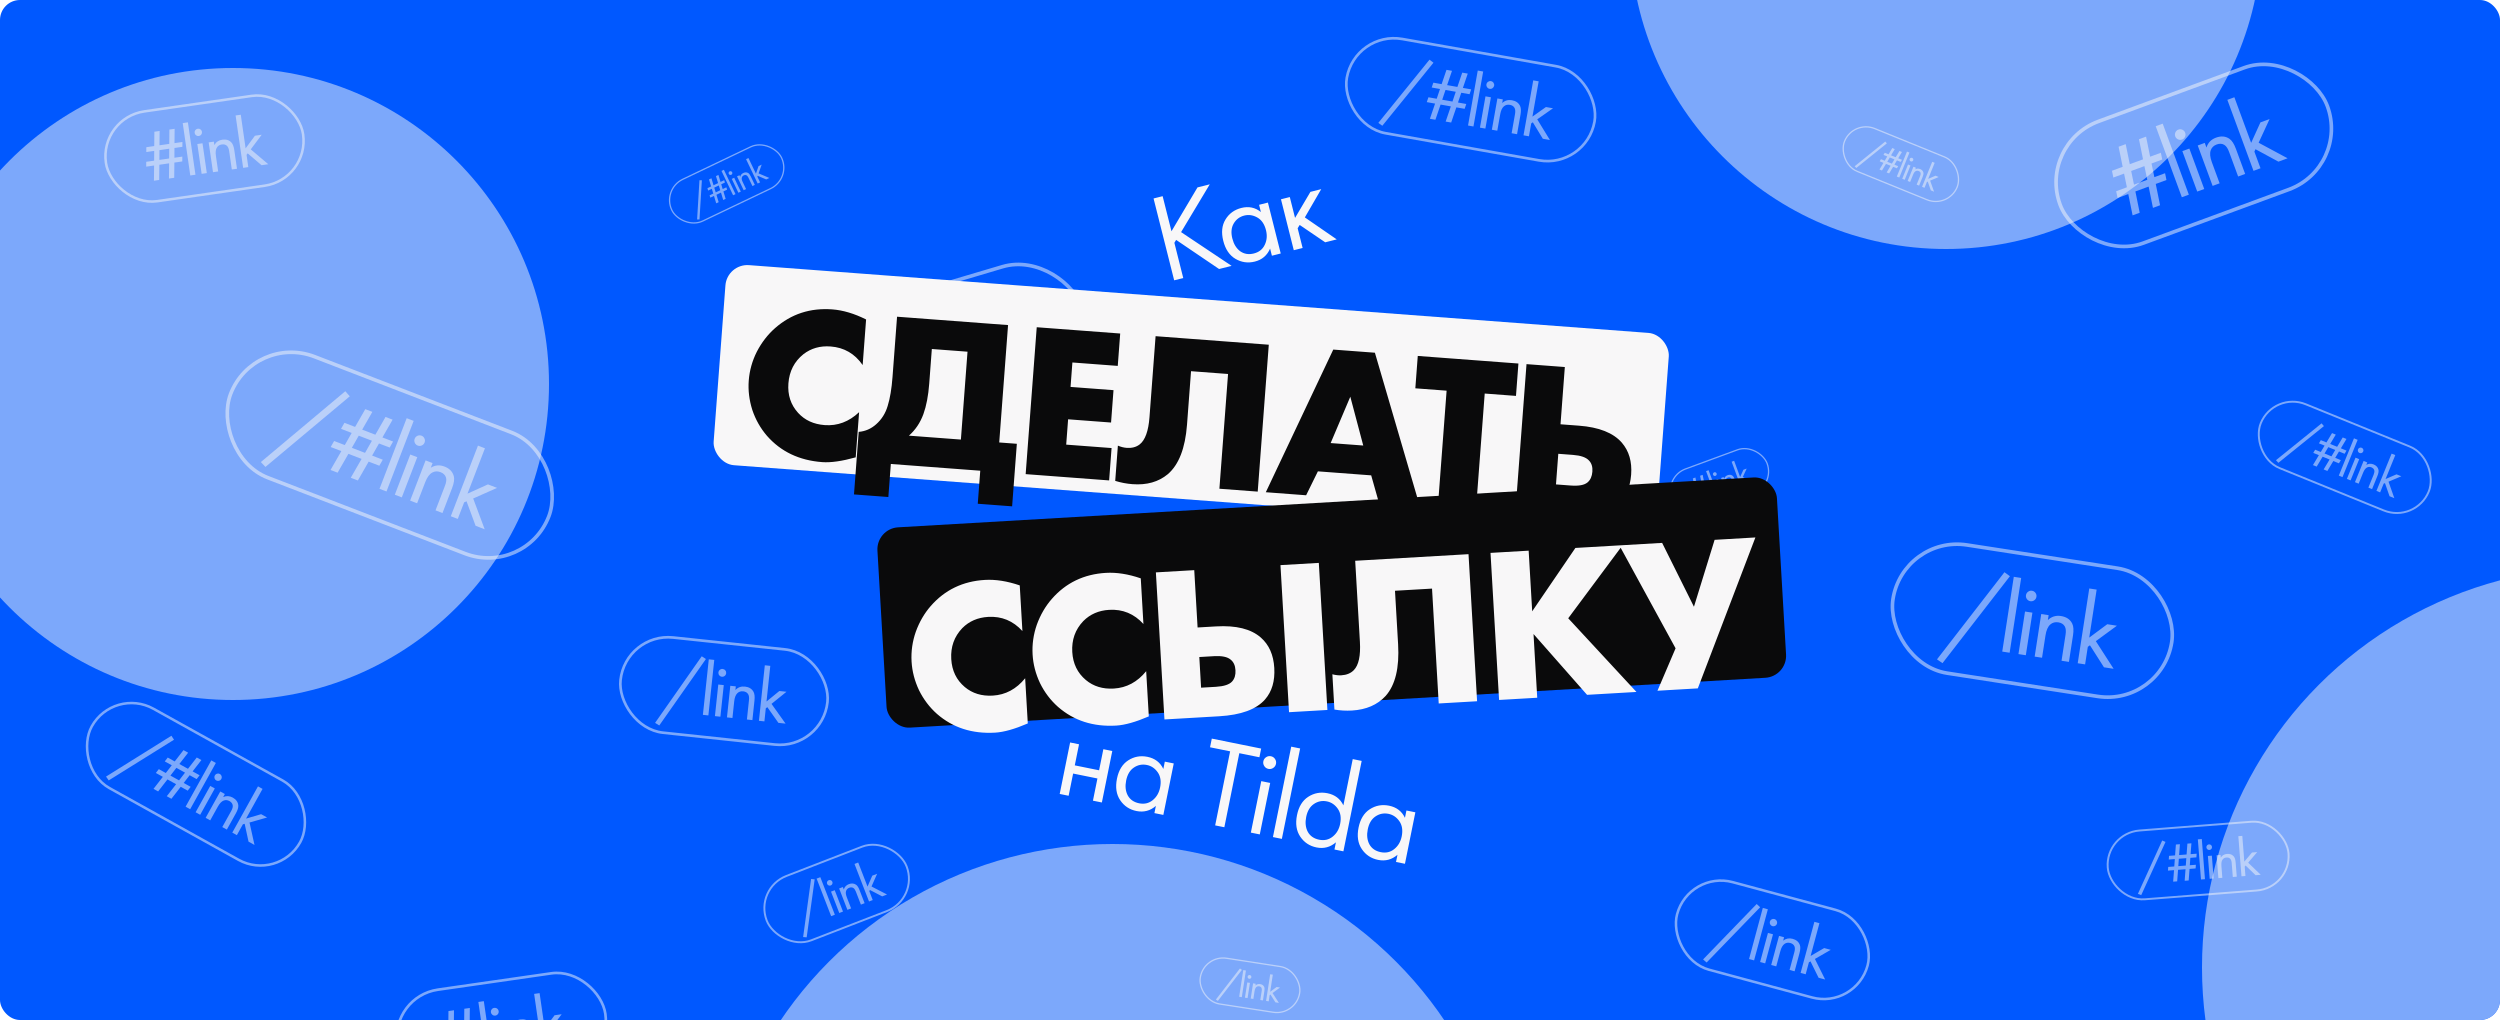
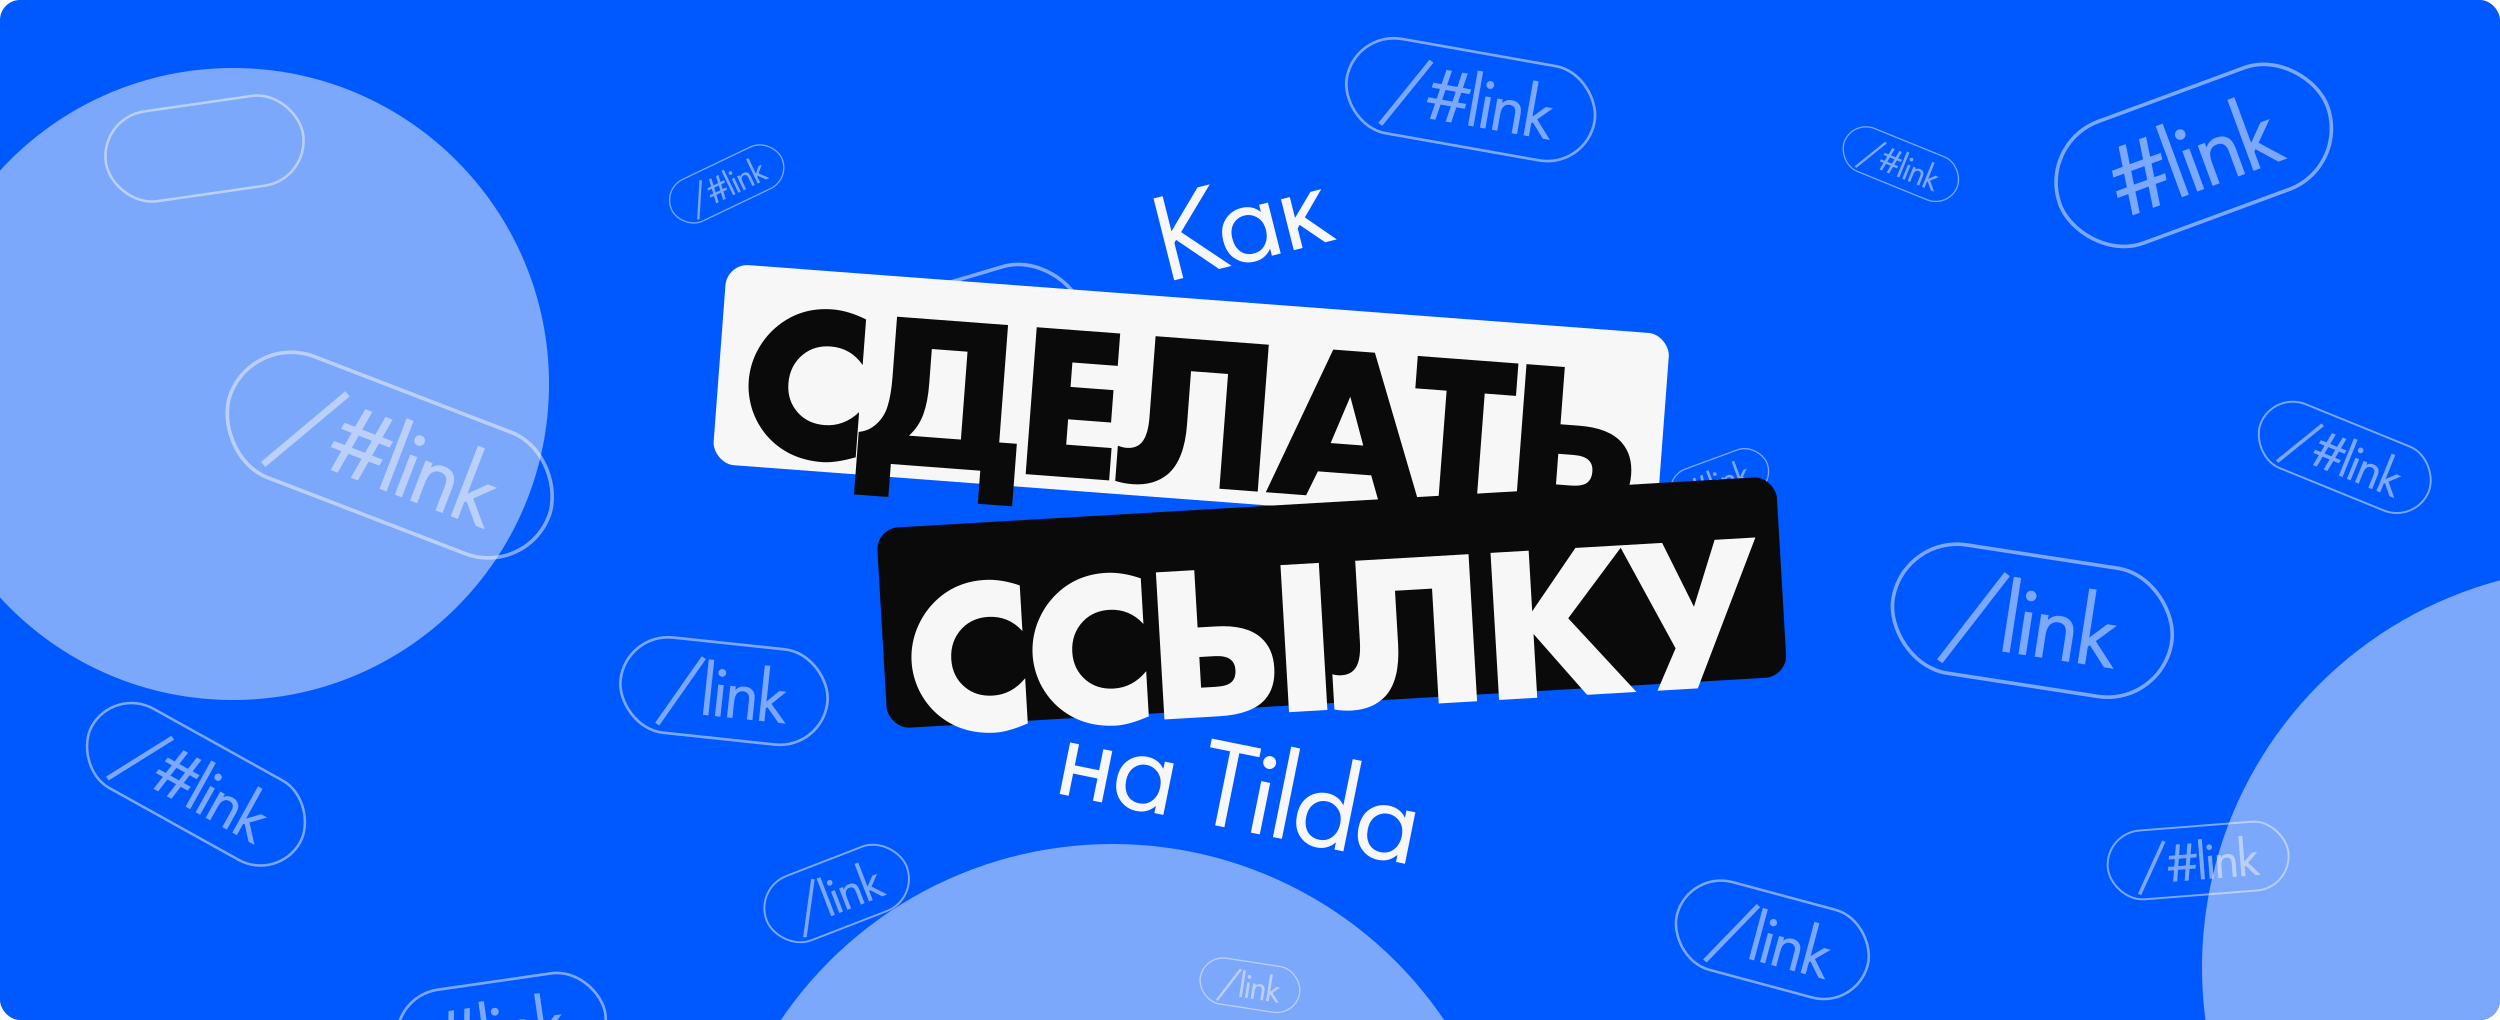
<svg xmlns="http://www.w3.org/2000/svg" width="2500" height="1020" viewBox="0 0 2500 1020" fill="none">
  <g clip-path="url(#clip0_3808_4426)">
    <rect width="2500" height="1020" rx="20" fill="#0058FF" />
    <g opacity="0.5" filter="url(#filter0_f_3808_4426)">
      <circle cx="233" cy="384" r="316" fill="#F8F7F8" />
    </g>
    <g opacity="0.5" filter="url(#filter1_f_3808_4426)">
      <circle cx="1112.5" cy="1244.5" r="400.5" fill="#F8F7F8" />
    </g>
    <g opacity="0.5" filter="url(#filter2_f_3808_4426)">
      <circle cx="2602.5" cy="967.5" r="400.5" fill="#F8F7F8" />
    </g>
    <g opacity="0.5" filter="url(#filter3_f_3808_4426)">
-       <circle cx="1946" cy="-67" r="316" fill="#F8F7F8" />
-     </g>
+       </g>
    <g opacity="0.5" filter="url(#filter4_f_3808_4426)">
      <path d="M697.108 219.457L699.449 180.228L701.865 180.305L699.492 219.467L697.108 219.457ZM725.648 198.845L723.21 200.01L720.976 192.586L716.434 194.757L718.668 202.181L716.23 203.346L713.996 195.922L710.322 197.677L709.603 195.314L713.276 193.558L711.822 188.797L708.148 190.553L707.429 188.189L711.102 186.433L708.992 179.442L711.43 178.277L713.54 185.268L718.082 183.098L715.972 176.107L718.41 174.942L720.52 181.933L724.194 180.177L724.913 182.541L721.24 184.297L722.694 189.058L726.368 187.302L727.087 189.666L723.414 191.421L725.648 198.845ZM720.256 190.223L718.802 185.462L714.26 187.632L715.714 192.393L720.256 190.223ZM721.482 170.93L723.887 169.781L735.521 194.128L733.116 195.277L721.482 170.93ZM731.77 178.895L734.175 177.746L740.798 191.606L738.393 192.755L731.77 178.895ZM729.839 174.854C729.346 174.68 728.987 174.359 728.764 173.891C728.54 173.424 728.516 172.943 728.69 172.45C728.865 171.956 729.186 171.598 729.653 171.374C730.121 171.151 730.601 171.126 731.095 171.301C731.589 171.475 731.947 171.796 732.17 172.264C732.394 172.731 732.418 173.212 732.244 173.705C732.07 174.199 731.749 174.557 731.281 174.781C730.814 175.004 730.333 175.029 729.839 174.854ZM743.67 190.234L737.047 176.374L739.452 175.225L740.218 176.828C740.581 175.068 741.597 173.789 743.267 172.992C745.048 172.14 746.676 172.142 748.151 172.996C749.057 173.52 749.915 174.628 750.724 176.32L754.825 184.903L752.421 186.052L748.351 177.536C747.808 176.4 747.193 175.655 746.504 175.301C745.672 174.878 744.756 174.906 743.754 175.384C742.73 175.874 742.087 176.618 741.826 177.618C741.531 178.716 741.793 180.123 742.612 181.837L746.075 189.084L743.67 190.234ZM746.054 159.188L748.459 158.039L755.927 173.669L758.546 166.1L761.685 164.6L758.581 173.386L769.377 177.949L766.238 179.45L757.678 175.787L757.364 176.675L760.093 182.386L757.688 183.535L746.054 159.188Z" fill="#F8F7F8" />
      <rect x="661.864" y="189.285" width="121.582" height="46.255" rx="23.128" transform="rotate(-25.541 661.864 189.285)" stroke="#F8F7F8" stroke-width="1.296" />
    </g>
    <g opacity="0.5" filter="url(#filter5_f_3808_4426)">
      <path d="M2137.91 893.85L2162.19 840.5L2165.51 841.901L2141.22 895.14L2137.91 893.85ZM2188.68 880.454L2184.66 880.769L2185.53 869.238L2178.04 869.825L2177.18 881.356L2173.16 881.671L2174.03 870.14L2167.97 870.615L2168.24 866.939L2174.29 866.464L2174.82 859.058L2168.76 859.532L2169.03 855.857L2175.08 855.382L2175.89 844.52L2179.91 844.205L2179.1 855.067L2186.59 854.48L2187.4 843.618L2191.41 843.303L2190.6 854.165L2196.66 853.69L2196.39 857.366L2190.34 857.84L2189.81 865.247L2195.87 864.772L2195.6 868.448L2189.55 868.923L2188.68 880.454ZM2185.79 865.562L2186.32 858.155L2178.84 858.742L2178.31 866.149L2185.79 865.562ZM2197.84 839.365L2201.8 839.054L2204.95 879.178L2200.99 879.489L2197.84 839.365ZM2207.89 855.965L2211.85 855.655L2213.65 878.496L2209.68 878.807L2207.89 855.965ZM2207.37 849.306C2206.78 848.799 2206.45 848.16 2206.39 847.389C2206.33 846.619 2206.55 845.937 2207.06 845.343C2207.57 844.749 2208.2 844.422 2208.98 844.362C2209.75 844.302 2210.43 844.525 2211.02 845.032C2211.61 845.539 2211.94 846.178 2212 846.949C2212.06 847.719 2211.84 848.401 2211.33 848.995C2210.82 849.589 2210.19 849.916 2209.42 849.976C2208.64 850.036 2207.96 849.813 2207.37 849.306ZM2218.38 878.125L2216.59 855.283L2220.55 854.973L2220.76 857.615C2222.21 855.36 2224.31 854.124 2227.06 853.909C2229.99 853.678 2232.26 854.553 2233.85 856.532C2234.83 857.747 2235.43 859.749 2235.65 862.538L2236.76 876.683L2232.8 876.994L2231.7 862.959C2231.55 861.088 2231.09 859.721 2230.33 858.858C2229.39 857.823 2228.1 857.371 2226.45 857.5C2224.77 857.633 2223.47 858.325 2222.57 859.577C2221.57 860.947 2221.18 863.045 2221.41 865.87L2222.34 877.814L2218.38 878.125ZM2238.33 836.19L2242.3 835.879L2244.32 861.637L2252.02 852.505L2257.19 852.099L2248.16 862.664L2260.74 874.802L2255.57 875.208L2245.62 865.522L2244.71 866.591L2245.44 876.002L2241.48 876.313L2238.33 836.19Z" fill="#F8F7F8" />
      <rect x="2105.04" y="833.217" width="181.343" height="68.991" rx="34.495" transform="rotate(-4.484 2105.04 833.217)" stroke="#F8F7F8" stroke-width="1.933" />
    </g>
    <g opacity="0.5" filter="url(#filter6_f_3808_4426)">
      <path d="M1854.7 166.218L1885.27 141.528L1886.84 143.365L1856.29 167.987L1854.7 166.218ZM1889.15 173.433L1886.65 172.416L1890.63 165.764L1885.97 163.868L1881.99 170.52L1879.48 169.502L1883.47 162.851L1879.7 161.317L1880.96 159.194L1884.73 160.727L1887.27 156.445L1883.5 154.912L1884.76 152.788L1888.53 154.322L1892.28 148.053L1894.78 149.071L1891.04 155.339L1895.7 157.235L1899.45 150.967L1901.95 151.984L1898.2 158.253L1901.97 159.786L1900.71 161.91L1896.94 160.376L1894.4 164.658L1898.17 166.191L1896.91 168.315L1893.14 166.782L1889.15 173.433ZM1891.9 163.64L1894.44 159.359L1889.77 157.463L1887.23 161.745L1891.9 163.64ZM1906.98 151.554L1909.45 152.557L1899.29 177.554L1896.82 176.55L1906.98 151.554ZM1908.02 164.523L1910.49 165.527L1904.71 179.757L1902.24 178.753L1908.02 164.523ZM1909.71 160.374C1909.51 159.892 1909.5 159.41 1909.7 158.93C1909.89 158.45 1910.23 158.109 1910.71 157.905C1911.2 157.702 1911.68 157.697 1912.16 157.893C1912.64 158.088 1912.98 158.426 1913.18 158.909C1913.39 159.391 1913.39 159.872 1913.2 160.352C1913 160.832 1912.66 161.174 1912.18 161.378C1911.7 161.581 1911.22 161.585 1910.74 161.39C1910.26 161.195 1909.91 160.856 1909.71 160.374ZM1907.66 180.956L1913.44 166.726L1915.91 167.729L1915.24 169.375C1916.79 168.458 1918.42 168.348 1920.13 169.045C1921.96 169.789 1923.05 170.993 1923.42 172.658C1923.64 173.681 1923.4 175.062 1922.69 176.799L1919.11 185.611L1916.64 184.608L1920.2 175.864C1920.67 174.698 1920.81 173.741 1920.6 172.993C1920.36 172.094 1919.72 171.435 1918.69 171.017C1917.64 170.589 1916.66 170.616 1915.74 171.096C1914.73 171.618 1913.87 172.758 1913.15 174.518L1910.13 181.959L1907.66 180.956ZM1932.21 161.809L1934.68 162.813L1928.16 178.861L1935.52 175.699L1938.74 177.009L1930.15 180.631L1934.05 191.685L1930.83 190.375L1927.77 181.58L1926.9 181.947L1924.52 187.81L1922.05 186.806L1932.21 161.809Z" fill="#F8F7F8" />
      <rect x="1853.26" y="119.844" width="121.582" height="46.255" rx="23.128" transform="rotate(22.123 1853.26 119.844)" stroke="#F8F7F8" stroke-width="1.296" />
    </g>
    <g opacity="0.5" filter="url(#filter7_f_3808_4426)">
      <path d="M2275.98 460.191L2321.58 423.366L2323.93 426.106L2278.37 462.829L2275.98 460.191ZM2327.38 470.953L2323.64 469.435L2329.58 459.514L2322.63 456.686L2316.69 466.608L2312.95 465.09L2318.89 455.169L2313.27 452.882L2315.15 449.714L2320.78 452.001L2324.57 445.615L2318.94 443.328L2320.82 440.16L2326.45 442.447L2332.04 433.098L2335.77 434.616L2330.18 443.965L2337.14 446.793L2342.73 437.443L2346.46 438.961L2340.87 448.31L2346.5 450.597L2344.61 453.765L2338.99 451.478L2335.2 457.864L2340.83 460.151L2338.94 463.319L2333.32 461.032L2327.38 470.953ZM2331.47 456.346L2335.25 449.96L2328.3 447.133L2324.51 453.519L2331.47 456.346ZM2353.97 438.319L2357.65 439.816L2342.49 477.099L2338.81 475.602L2353.97 438.319ZM2355.52 457.663L2359.2 459.16L2350.58 480.384L2346.89 478.887L2355.52 457.663ZM2358.04 451.475C2357.73 450.755 2357.73 450.038 2358.02 449.322C2358.31 448.606 2358.81 448.096 2359.53 447.792C2360.25 447.489 2360.97 447.483 2361.69 447.774C2362.4 448.065 2362.91 448.57 2363.22 449.289C2363.52 450.009 2363.53 450.726 2363.23 451.442C2362.94 452.158 2362.44 452.668 2361.72 452.972C2361 453.275 2360.28 453.281 2359.57 452.99C2358.85 452.699 2358.34 452.194 2358.04 451.475ZM2354.97 482.173L2363.6 460.948L2367.28 462.445L2366.29 464.9C2368.59 463.532 2371.02 463.368 2373.58 464.408C2376.31 465.517 2377.94 467.313 2378.48 469.797C2378.81 471.323 2378.45 473.382 2377.4 475.973L2372.06 489.117L2368.37 487.62L2373.68 474.578C2374.38 472.839 2374.58 471.412 2374.28 470.296C2373.92 468.955 2372.96 467.972 2371.43 467.348C2369.86 466.711 2368.39 466.75 2367.03 467.467C2365.52 468.245 2364.24 469.946 2363.17 472.571L2358.66 483.67L2354.97 482.173ZM2391.6 453.616L2395.28 455.113L2385.55 479.048L2396.52 474.332L2401.33 476.286L2388.53 481.689L2394.34 498.176L2389.53 496.222L2384.97 483.104L2383.68 483.651L2380.12 492.396L2376.44 490.899L2391.6 453.616Z" fill="#F8F7F8" />
      <rect x="2273.75" y="391.259" width="181.343" height="68.991" rx="34.495" transform="rotate(22.123 2273.75 391.259)" stroke="#F8F7F8" stroke-width="1.933" />
    </g>
    <g opacity="0.5" filter="url(#filter8_f_3808_4426)">
-       <path d="M174.213 177.79L168.967 178.546L169.122 163.341L159.35 164.75L159.195 179.955L153.95 180.711L154.105 165.506L146.201 166.645L146.236 161.8L154.14 160.66L154.199 150.896L146.295 152.036L146.33 147.19L154.234 146.05L154.37 131.728L159.615 130.972L159.479 145.294L169.252 143.886L169.387 129.563L174.633 128.807L174.497 143.129L182.401 141.99L182.366 146.836L174.462 147.975L174.403 157.739L182.306 156.6L182.272 161.446L174.368 162.585L174.213 177.79ZM169.157 158.495L169.217 148.732L159.445 150.14L159.385 159.904L169.157 158.495ZM182.728 123.093L187.902 122.347L195.453 174.728L190.28 175.474L182.728 123.093ZM197.334 144.018L202.508 143.272L206.807 173.092L201.633 173.837L197.334 144.018ZM196.081 135.324C195.259 134.709 194.775 133.898 194.63 132.892C194.485 131.886 194.72 130.972 195.335 130.15C195.95 129.328 196.761 128.845 197.767 128.699C198.773 128.554 199.687 128.789 200.509 129.404C201.331 130.019 201.814 130.83 201.959 131.836C202.105 132.842 201.87 133.756 201.255 134.578C200.64 135.4 199.829 135.884 198.823 136.029C197.817 136.174 196.903 135.939 196.081 135.324ZM212.987 172.201L208.688 142.381L213.861 141.635L214.359 145.084C216.066 142.002 218.716 140.202 222.308 139.684C226.141 139.132 229.188 140.086 231.449 142.547C232.841 144.058 233.799 146.634 234.324 150.275L236.986 168.741L231.812 169.487L229.171 151.164C228.819 148.721 228.101 146.966 227.018 145.9C225.71 144.622 223.977 144.138 221.822 144.449C219.618 144.766 217.98 145.785 216.908 147.504C215.712 149.388 215.381 152.174 215.912 155.863L218.16 171.455L212.987 172.201ZM235.594 115.472L240.768 114.726L245.616 148.353L254.942 135.713L261.696 134.74L250.75 149.373L268.294 164.228L261.54 165.201L247.655 153.34L246.548 154.82L248.319 167.107L243.146 167.853L235.594 115.472Z" fill="#F8F7F8" />
      <rect x="99.439" y="117.867" width="199.234" height="90.721" rx="45.36" transform="rotate(-8.203 99.439 117.867)" stroke="#F8F7F8" stroke-width="2.542" />
    </g>
    <g opacity="0.5" filter="url(#filter9_f_3808_4426)">
      <path d="M1215.9 999.53L1239.95 968.45L1241.9 969.875L1217.86 1000.88L1215.9 999.53ZM1243.28 970.089L1245.91 970.496L1241.8 997.163L1239.16 996.756L1243.28 970.089ZM1247.29 982.468L1249.92 982.875L1247.58 998.056L1244.94 997.649L1247.29 982.468ZM1247.97 978.042C1247.66 977.619 1247.55 977.152 1247.63 976.64C1247.7 976.128 1247.95 975.717 1248.38 975.408C1248.8 975.098 1249.27 974.983 1249.78 975.062C1250.29 975.141 1250.7 975.392 1251.01 975.814C1251.32 976.237 1251.44 976.704 1251.36 977.216C1251.28 977.728 1251.03 978.139 1250.6 978.448C1250.18 978.758 1249.71 978.873 1249.2 978.794C1248.69 978.714 1248.28 978.464 1247.97 978.042ZM1250.72 998.541L1253.07 983.36L1255.7 983.767L1255.43 985.523C1256.72 984.274 1258.28 983.791 1260.11 984.073C1262.06 984.375 1263.41 985.294 1264.14 986.831C1264.6 987.775 1264.68 989.173 1264.39 991.027L1262.94 1000.43L1260.31 1000.02L1261.75 990.693C1261.94 989.45 1261.85 988.487 1261.48 987.806C1261.03 986.988 1260.26 986.494 1259.16 986.324C1258.04 986.151 1257.09 986.404 1256.31 987.082C1255.45 987.823 1254.87 989.132 1254.58 991.01L1253.36 998.948L1250.72 998.541ZM1270.19 974.245L1272.83 974.652L1270.18 991.771L1276.62 986.997L1280.05 987.528L1272.54 993.034L1278.88 1002.89L1275.44 1002.36L1270.44 994.507L1269.68 995.064L1268.71 1001.32L1266.08 1000.91L1270.19 974.245Z" fill="#F8F7F8" />
      <rect x="1203.8" y="954.739" width="100.582" height="46.255" rx="23.128" transform="rotate(8.778 1203.8 954.739)" stroke="#F8F7F8" stroke-width="1.296" />
    </g>
    <g opacity="0.5">
      <path d="M878.228 426.257L901.957 318.639L908.614 319.912L884.826 427.331L878.228 426.257ZM912.376 318.797L919.54 316.672L941.057 389.216L933.892 391.341L912.376 318.797ZM937.367 345.38L944.532 343.255L956.781 384.552L949.616 386.677L937.367 345.38ZM933.796 333.339C932.505 332.639 931.654 331.592 931.241 330.199C930.827 328.806 930.971 327.464 931.671 326.174C932.371 324.884 933.417 324.032 934.81 323.619C936.204 323.206 937.545 323.349 938.835 324.049C940.126 324.749 940.978 325.795 941.391 327.189C941.804 328.582 941.661 329.923 940.961 331.214C940.261 332.504 939.214 333.356 937.821 333.769C936.428 334.182 935.086 334.039 933.796 333.339ZM965.34 382.014L953.091 340.716L960.256 338.591L961.672 343.368C963.45 338.654 966.827 335.559 971.802 334.084C977.11 332.509 981.618 333.229 985.327 336.243C987.608 338.093 989.496 341.539 990.991 346.581L998.577 372.155L991.412 374.28L983.885 348.905C982.882 345.522 981.504 343.187 979.752 341.903C977.635 340.365 975.085 340.039 972.099 340.925C969.048 341.83 966.941 343.609 965.779 346.264C964.478 349.176 964.585 353.186 966.1 358.294L972.505 379.888L965.34 382.014ZM985.591 297.081L992.756 294.956L1006.57 341.527L1017.15 321.716L1026.5 318.942L1014.04 341.909L1041.94 359.295L1032.58 362.069L1010.49 348.161L1009.23 350.483L1014.27 367.5L1007.11 369.625L985.591 297.081Z" fill="#F8F7F8" />
      <rect x="794.259" y="328.464" width="282.055" height="129.71" rx="64.855" transform="rotate(-16.521 794.259 328.464)" stroke="#F8F7F8" stroke-width="3.634" />
    </g>
    <g opacity="0.5" filter="url(#filter10_f_3808_4426)">
      <path d="M803.132 937.048L811.086 878.975L814.67 879.364L806.676 937.334L803.132 937.048ZM816.616 878.611L820.323 877.176L834.848 914.71L831.141 916.145L816.616 878.611ZM831.007 891.629L834.715 890.195L842.983 911.562L839.276 912.996L831.007 891.629ZM828.597 885.399C827.882 885.084 827.386 884.566 827.107 883.845C826.828 883.124 826.846 882.407 827.162 881.692C827.478 880.978 827.996 880.482 828.717 880.203C829.437 879.924 830.155 879.942 830.869 880.258C831.583 880.573 832.08 881.092 832.359 881.812C832.638 882.533 832.619 883.251 832.304 883.965C831.988 884.679 831.47 885.176 830.749 885.454C830.028 885.733 829.311 885.715 828.597 885.399ZM847.412 909.848L839.143 888.481L842.85 887.046L843.806 889.518C844.546 886.943 846.203 885.157 848.778 884.16C851.523 883.098 853.944 883.286 856.04 884.724C857.329 885.607 858.478 887.352 859.488 889.961L864.608 903.193L860.901 904.628L855.82 891.499C855.143 889.748 854.312 888.57 853.328 887.964C852.14 887.24 850.774 887.177 849.229 887.774C847.65 888.385 846.61 889.42 846.108 890.877C845.543 892.476 845.772 894.598 846.795 897.241L851.119 908.413L847.412 909.848ZM854.497 863.951L858.204 862.516L867.529 886.612L872.286 875.655L877.126 873.782L871.508 886.493L887.043 894.511L882.203 896.384L869.89 889.961L869.322 891.246L872.729 900.05L869.022 901.485L854.497 863.951Z" fill="#F8F7F8" />
      <rect x="754.25" y="888.394" width="150.021" height="68.991" rx="34.495" transform="rotate(-21.156 754.25 888.394)" stroke="#F8F7F8" stroke-width="1.933" />
    </g>
    <g opacity="0.5" filter="url(#filter11_f_3808_4426)">
      <path d="M1707.63 499.304L1705.1 500.237L1703.56 492.638L1698.84 494.377L1700.38 501.977L1697.84 502.91L1696.3 495.311L1692.48 496.718L1691.99 494.298L1695.81 492.891L1694.8 488.015L1690.98 489.422L1690.48 487.002L1694.3 485.595L1692.85 478.438L1695.39 477.504L1696.84 484.661L1701.56 482.922L1700.11 475.765L1702.65 474.831L1704.1 481.988L1707.92 480.581L1708.42 483.002L1704.6 484.408L1705.6 489.284L1709.42 487.877L1709.92 490.297L1706.1 491.704L1707.63 499.304ZM1703.07 490.218L1702.06 485.342L1697.34 487.082L1698.34 491.957L1703.07 490.218ZM1706.08 471.122L1708.58 470.201L1717.9 495.523L1715.4 496.444L1706.08 471.122ZM1715.58 480.008L1718.08 479.087L1723.39 493.502L1720.89 494.423L1715.58 480.008ZM1714.03 475.805C1713.56 475.586 1713.23 475.233 1713.05 474.746C1712.87 474.26 1712.89 473.779 1713.11 473.304C1713.33 472.829 1713.69 472.502 1714.17 472.323C1714.66 472.144 1715.14 472.164 1715.61 472.383C1716.09 472.603 1716.42 472.955 1716.6 473.442C1716.77 473.928 1716.75 474.409 1716.53 474.884C1716.32 475.359 1715.96 475.686 1715.48 475.866C1714.99 476.045 1714.51 476.024 1714.03 475.805ZM1726.38 492.402L1721.07 477.987L1723.57 477.066L1724.18 478.733C1724.71 477.015 1725.84 475.836 1727.58 475.197C1729.43 474.514 1731.05 474.667 1732.44 475.654C1733.29 476.26 1734.04 477.443 1734.69 479.203L1737.98 488.13L1735.48 489.051L1732.22 480.193C1731.78 479.012 1731.24 478.213 1730.58 477.796C1729.8 477.298 1728.88 477.24 1727.84 477.624C1726.77 478.016 1726.07 478.698 1725.71 479.669C1725.32 480.736 1725.45 482.16 1726.1 483.943L1728.88 491.481L1726.38 492.402ZM1731.63 461.712L1734.13 460.791L1740.12 477.047L1743.43 469.753L1746.69 468.551L1742.79 477.01L1753.11 482.557L1749.85 483.759L1741.67 479.317L1741.27 480.173L1743.46 486.112L1740.96 487.033L1731.63 461.712Z" fill="#F8F7F8" />
      <rect x="1663.83" y="476.934" width="101.582" height="46.255" rx="23.128" transform="rotate(-20.215 1663.83 476.934)" stroke="#F8F7F8" stroke-width="1.296" />
    </g>
    <g opacity="0.5">
      <path d="M2160.06 205.255L2152.95 207.873L2148.64 186.563L2135.39 191.441L2139.7 212.751L2132.59 215.369L2128.28 194.059L2117.57 198.005L2116.17 191.217L2126.89 187.272L2124.07 173.6L2113.35 177.545L2111.96 170.758L2122.67 166.813L2118.6 146.743L2125.71 144.125L2129.78 164.194L2143.03 159.316L2138.96 139.247L2146.07 136.629L2150.14 156.698L2160.85 152.753L2162.25 159.54L2151.53 163.485L2154.36 177.157L2165.07 173.212L2166.46 179.999L2155.75 183.945L2160.06 205.255ZM2147.25 179.776L2144.42 166.104L2131.18 170.982L2134 184.654L2147.25 179.776ZM2155.69 126.228L2162.7 123.645L2188.85 194.652L2181.84 197.235L2155.69 126.228ZM2182.34 151.145L2189.36 148.563L2204.24 188.985L2197.23 191.567L2182.34 151.145ZM2178 139.359C2176.67 138.744 2175.75 137.754 2175.25 136.391C2174.75 135.027 2174.8 133.679 2175.42 132.346C2176.04 131.014 2177.02 130.096 2178.39 129.594C2179.75 129.092 2181.1 129.149 2182.43 129.764C2183.77 130.379 2184.68 131.369 2185.19 132.732C2185.69 134.096 2185.63 135.444 2185.02 136.777C2184.4 138.11 2183.41 139.027 2182.05 139.529C2180.68 140.031 2179.34 139.975 2178 139.359ZM2212.62 185.9L2197.73 145.478L2204.75 142.895L2206.47 147.571C2207.94 142.752 2211.11 139.447 2215.98 137.653C2221.17 135.74 2225.72 136.168 2229.61 138.937C2232.01 140.636 2234.12 143.953 2235.93 148.888L2245.15 173.92L2238.14 176.503L2228.99 151.665C2227.77 148.353 2226.25 146.113 2224.41 144.944C2222.2 143.546 2219.64 143.385 2216.72 144.461C2213.73 145.561 2211.74 147.473 2210.75 150.196C2209.64 153.186 2210.01 157.181 2211.85 162.181L2219.63 183.318L2212.62 185.9ZM2227.35 99.839L2234.37 97.257L2251.15 142.841L2260.43 122.389L2269.59 119.018L2258.64 142.74L2287.59 158.292L2278.44 161.664L2255.49 149.209L2254.38 151.607L2260.51 168.263L2253.5 170.846L2227.35 99.839Z" fill="#F8F7F8" />
      <rect x="2037.68" y="143.767" width="284.86" height="129.71" rx="64.855" transform="rotate(-20.215 2037.68 143.767)" stroke="#F8F7F8" stroke-width="3.634" />
    </g>
    <g opacity="0.5" filter="url(#filter12_f_3808_4426)">
      <path d="M1703.09 959.439L1756.66 904.02L1760.16 907.218L1706.63 962.497L1703.09 959.439ZM1762.81 907.931L1767.86 909.29L1754.09 960.393L1749.05 959.034L1762.81 907.931ZM1767.96 932.925L1773 934.284L1765.17 963.376L1760.12 962.016L1767.96 932.925ZM1770.24 924.443C1769.73 923.553 1769.6 922.618 1769.87 921.636C1770.13 920.655 1770.71 919.908 1771.6 919.396C1772.49 918.884 1773.43 918.76 1774.41 919.024C1775.39 919.288 1776.14 919.865 1776.65 920.755C1777.16 921.645 1777.28 922.581 1777.02 923.562C1776.75 924.543 1776.18 925.29 1775.29 925.802C1774.4 926.315 1773.46 926.439 1772.48 926.174C1771.5 925.91 1770.75 925.333 1770.24 924.443ZM1771.2 964.999L1779.03 935.908L1784.08 937.267L1783.17 940.632C1785.96 938.475 1789.11 937.869 1792.61 938.813C1796.35 939.819 1798.77 941.9 1799.88 945.055C1800.56 946.992 1800.42 949.737 1799.46 953.289L1794.61 971.304L1789.56 969.945L1794.38 952.07C1795.02 949.686 1795.05 947.791 1794.48 946.384C1793.78 944.692 1792.38 943.563 1790.28 942.997C1788.13 942.418 1786.22 942.706 1784.56 943.862C1782.72 945.12 1781.31 947.548 1780.34 951.147L1776.25 966.358L1771.2 964.999ZM1814.38 921.82L1819.43 923.179L1810.6 955.986L1824.16 948.06L1830.75 949.834L1814.91 958.952L1825.16 979.53L1818.57 977.755L1810.5 961.373L1808.9 962.295L1805.67 974.282L1800.62 972.923L1814.38 921.82Z" fill="#F8F7F8" />
      <rect x="1688.91" y="870.367" width="197.272" height="90.721" rx="45.36" transform="rotate(15.072 1688.91 870.367)" stroke="#F8F7F8" stroke-width="2.542" />
    </g>
    <g opacity="0.5" filter="url(#filter13_f_3808_4426)">
      <path d="M106.024 776.588L171.397 735.755L174.02 739.704L108.718 780.41L106.024 776.588ZM171.404 798.793L166.771 796.219L176.1 784.211L167.47 779.416L158.141 791.424L153.508 788.85L162.837 776.842L155.856 772.964L158.818 769.128L165.799 773.007L171.757 765.272L164.776 761.393L167.738 757.557L174.719 761.436L183.498 750.119L188.13 752.692L179.351 764.009L187.982 768.804L196.761 757.487L201.393 760.061L192.614 771.378L199.595 775.256L196.634 779.092L189.653 775.214L183.694 782.949L190.675 786.827L187.714 790.663L180.733 786.785L171.404 798.793ZM179.062 780.375L185.02 772.64L176.39 767.845L170.431 775.58L179.062 780.375ZM211.297 760.414L215.866 762.953L190.163 809.215L185.594 806.677L211.297 760.414ZM210.253 785.912L214.822 788.45L200.191 814.786L195.622 812.248L210.253 785.912ZM214.519 778.233C214.237 777.246 214.343 776.308 214.837 775.419C215.33 774.531 216.071 773.946 217.058 773.664C218.045 773.382 218.983 773.488 219.871 773.981C220.76 774.475 221.345 775.215 221.627 776.202C221.909 777.189 221.803 778.127 221.31 779.016C220.816 779.904 220.076 780.489 219.088 780.771C218.101 781.053 217.163 780.948 216.275 780.454C215.387 779.96 214.801 779.22 214.519 778.233ZM205.649 817.819L220.28 791.482L224.85 794.021L223.157 797.067C226.382 795.647 229.581 795.819 232.754 797.582C236.138 799.462 237.986 802.067 238.296 805.395C238.489 807.44 237.692 810.07 235.906 813.285L226.844 829.594L222.275 827.056L231.266 810.873C232.465 808.716 232.956 806.885 232.74 805.381C232.472 803.571 231.386 802.137 229.482 801.079C227.536 799.998 225.616 799.817 223.721 800.536C221.629 801.312 219.679 803.329 217.869 806.586L210.218 820.357L205.649 817.819ZM257.987 786.354L262.556 788.893L246.056 818.592L261.131 814.178L267.097 817.493L249.525 822.513L254.496 844.957L248.531 841.643L244.66 823.796L242.883 824.304L236.854 835.155L232.285 832.617L257.987 786.354Z" fill="#F8F7F8" />
      <rect x="113.787" y="686.728" width="238.46" height="90.721" rx="45.36" transform="rotate(29.055 113.787 686.728)" stroke="#F8F7F8" stroke-width="2.542" />
    </g>
    <g opacity="0.5">
      <path d="M260.865 462.058L345.29 391.227L349.79 396.295L265.439 466.933L260.865 462.058ZM357.854 480.477L350.782 477.755L361.599 458.896L348.425 453.826L337.608 472.685L330.536 469.964L341.353 451.104L330.697 447.004L334.127 440.983L344.782 445.084L351.678 432.945L341.022 428.845L344.451 422.824L355.107 426.925L365.283 409.153L372.354 411.875L362.179 429.646L375.353 434.716L385.529 416.945L392.601 419.666L382.425 437.438L393.081 441.538L389.651 447.559L378.996 443.458L372.1 455.597L382.756 459.697L379.327 465.718L368.671 461.617L357.854 480.477ZM365.028 452.875L371.924 440.737L358.75 435.667L351.854 447.805L365.028 452.875ZM406.692 418.194L413.667 420.878L386.49 491.497L379.515 488.813L406.692 418.194ZM410.293 454.502L417.268 457.186L401.796 497.387L394.822 494.703L410.293 454.502ZM414.804 442.78C414.208 441.439 414.171 440.09 414.693 438.734C415.215 437.378 416.146 436.402 417.488 435.806C418.829 435.21 420.178 435.173 421.534 435.695C422.891 436.217 423.867 437.148 424.463 438.49C425.058 439.831 425.095 441.18 424.574 442.536C424.052 443.893 423.12 444.869 421.778 445.465C420.437 446.06 419.088 446.097 417.732 445.576C416.376 445.054 415.4 444.122 414.804 442.78ZM410.128 500.594L425.599 460.392L432.574 463.076L430.784 467.726C435.068 465.074 439.631 464.68 444.474 466.544C449.641 468.532 452.775 471.852 453.877 476.502C454.557 479.359 453.953 483.241 452.064 488.149L442.483 513.045L435.508 510.361L445.015 485.659C446.282 482.365 446.613 479.675 446.007 477.588C445.268 475.079 443.445 473.266 440.539 472.147C437.568 471.004 434.813 471.13 432.274 472.526C429.467 474.04 427.106 477.284 425.193 482.257L417.103 503.278L410.128 500.594ZM477.964 445.622L484.939 448.306L467.492 493.642L487.958 484.39L497.064 487.895L473.185 498.502L484.692 529.289L475.586 525.785L466.552 501.288L464.137 502.36L457.762 518.925L450.787 516.241L477.964 445.622Z" fill="#F8F7F8" />
      <rect x="253.936" y="333.348" width="340.944" height="129.71" rx="64.855" transform="rotate(21.049 253.936 333.348)" stroke="#F8F7F8" stroke-width="3.634" />
    </g>
    <g opacity="0.5" filter="url(#filter14_f_3808_4426)">
      <path d="M469.386 1059.65L463.853 1060.44L464.016 1044.4L453.708 1045.89L453.544 1061.93L448.011 1062.73L448.174 1046.69L439.837 1047.89L439.873 1042.78L448.211 1041.58L448.274 1031.28L439.936 1032.48L439.973 1027.37L448.311 1026.16L448.454 1011.06L453.987 1010.26L453.844 1025.37L464.153 1023.88L464.296 1008.77L469.829 1007.97L469.686 1023.08L478.024 1021.88L477.987 1026.99L469.649 1028.19L469.586 1038.49L477.924 1037.29L477.887 1042.4L469.55 1043.61L469.386 1059.65ZM464.053 1039.29L464.116 1028.99L453.807 1030.48L453.745 1040.78L464.053 1039.29ZM478.369 1001.95L483.827 1001.16L491.793 1056.42L486.335 1057.2L478.369 1001.95ZM493.777 1024.02L499.235 1023.23L503.769 1054.69L498.312 1055.48L493.777 1024.02ZM492.455 1014.85C491.588 1014.2 491.078 1013.34 490.925 1012.28C490.772 1011.22 491.02 1010.26 491.668 1009.39C492.317 1008.52 493.172 1008.01 494.233 1007.86C495.294 1007.71 496.259 1007.95 497.126 1008.6C497.993 1009.25 498.503 1010.11 498.656 1011.17C498.809 1012.23 498.561 1013.19 497.913 1014.06C497.264 1014.93 496.409 1015.44 495.348 1015.59C494.287 1015.74 493.322 1015.5 492.455 1014.85ZM510.289 1053.75L505.754 1022.29L511.211 1021.51L511.736 1025.14C513.537 1021.89 516.332 1019.99 520.122 1019.45C524.165 1018.87 527.379 1019.87 529.765 1022.47C531.233 1024.06 532.243 1026.78 532.797 1030.62L535.605 1050.1L530.148 1050.89L527.361 1031.56C526.99 1028.98 526.233 1027.13 525.091 1026C523.71 1024.66 521.883 1024.15 519.609 1024.47C517.284 1024.81 515.556 1025.88 514.425 1027.7C513.164 1029.68 512.814 1032.62 513.375 1036.51L515.746 1052.96L510.289 1053.75ZM534.138 993.906L539.595 993.119L544.709 1028.59L554.547 1015.26L561.673 1014.23L550.125 1029.67L568.633 1045.34L561.508 1046.37L546.86 1033.85L545.692 1035.41L547.561 1048.38L542.103 1049.16L534.138 993.906Z" fill="#F8F7F8" />
      <rect x="390.518" y="996.506" width="210.171" height="95.701" rx="47.851" transform="rotate(-8.203 390.518 996.506)" stroke="#F8F7F8" stroke-width="2.681" />
    </g>
    <g opacity="0.5">
      <path d="M1936.99 659.37L2004.44 572.214L2009.91 576.21L1942.5 663.161L1936.99 659.37ZM2013.79 576.809L2021.17 577.949L2009.63 652.731L2002.24 651.591L2013.79 576.809ZM2025.02 611.522L2032.41 612.663L2025.83 655.234L2018.45 654.093L2025.02 611.522ZM2026.94 599.11C2026.07 597.926 2025.75 596.616 2025.97 595.18C2026.19 593.743 2026.9 592.592 2028.08 591.724C2029.26 590.857 2030.57 590.534 2032.01 590.756C2033.45 590.978 2034.6 591.681 2035.47 592.865C2036.33 594.049 2036.66 595.359 2036.43 596.795C2036.21 598.231 2035.51 599.383 2034.32 600.251C2033.14 601.118 2031.83 601.441 2030.39 601.219C2028.96 600.997 2027.81 600.294 2026.94 599.11ZM2034.66 656.596L2041.23 614.025L2048.62 615.166L2047.86 620.09C2051.48 616.588 2055.85 615.233 2060.98 616.025C2066.45 616.87 2070.22 619.447 2072.29 623.757C2073.56 626.404 2073.79 630.326 2072.99 635.524L2068.92 661.887L2061.53 660.747L2065.57 634.588C2066.11 631.101 2065.86 628.402 2064.83 626.491C2063.57 624.197 2061.4 622.812 2058.33 622.337C2055.18 621.851 2052.52 622.56 2050.33 624.463C2047.91 626.54 2046.29 630.211 2045.48 635.477L2042.04 657.737L2034.66 656.596ZM2089.26 588.463L2096.65 589.604L2089.23 637.612L2107.26 624.222L2116.91 625.711L2095.83 641.151L2113.62 668.789L2103.97 667.3L2089.94 645.283L2087.81 646.844L2085.1 664.386L2077.71 663.245L2089.26 588.463Z" fill="#F8F7F8" />
      <rect x="1902.87" y="535.073" width="282.055" height="129.71" rx="64.855" transform="rotate(8.778 1902.87 535.073)" stroke="#F8F7F8" stroke-width="3.634" />
    </g>
    <g opacity="0.5" filter="url(#filter15_f_3808_4426)">
      <path d="M1378.33 122.875L1429.48 59.675L1433.46 62.711L1382.33 125.761L1378.33 122.875ZM1451.17 122.539L1445.66 121.565L1450.84 106.382L1440.58 104.568L1435.41 119.751L1429.9 118.777L1435.08 103.594L1426.78 102.126L1428.42 97.283L1436.71 98.75L1439.99 88.987L1431.7 87.52L1433.33 82.676L1441.63 84.143L1446.49 69.838L1452 70.812L1447.13 85.117L1457.39 86.931L1462.25 72.626L1467.76 73.6L1462.89 87.905L1471.19 89.373L1469.55 94.216L1461.26 92.749L1457.98 102.512L1466.27 103.979L1464.64 108.823L1456.34 107.356L1451.17 122.539ZM1452.47 101.538L1455.75 91.775L1445.5 89.961L1442.22 99.724L1452.47 101.538ZM1477.75 70.547L1483.18 71.507L1473.46 126.482L1468.03 125.522L1477.75 70.547ZM1485.48 96.334L1490.91 97.294L1485.38 128.59L1479.95 127.63L1485.48 96.334ZM1487.1 87.209C1486.48 86.322 1486.26 85.35 1486.44 84.294C1486.63 83.238 1487.17 82.4 1488.06 81.779C1488.94 81.159 1489.92 80.942 1490.97 81.129C1492.03 81.315 1492.87 81.852 1493.49 82.74C1494.11 83.627 1494.32 84.599 1494.14 85.655C1493.95 86.711 1493.41 87.549 1492.53 88.17C1491.64 88.79 1490.67 89.007 1489.61 88.82C1488.55 88.634 1487.72 88.097 1487.1 87.209ZM1491.86 129.737L1497.4 98.442L1502.83 99.402L1502.19 103.022C1504.91 100.497 1508.16 99.568 1511.93 100.235C1515.96 100.947 1518.69 102.909 1520.15 106.121C1521.04 108.094 1521.15 110.991 1520.48 114.812L1517.05 134.193L1511.62 133.232L1515.02 114.002C1515.47 111.438 1515.33 109.444 1514.6 108.018C1513.71 106.305 1512.14 105.249 1509.87 104.848C1507.56 104.439 1505.58 104.919 1503.94 106.288C1502.12 107.78 1500.87 110.462 1500.19 114.334L1497.29 130.698L1491.86 129.737ZM1533.24 80.362L1538.67 81.322L1532.42 116.614L1545.94 107.029L1553.03 108.283L1537.23 119.331L1549.91 140.005L1542.82 138.751L1532.82 122.284L1531.22 123.402L1528.94 136.297L1523.51 135.336L1533.24 80.362Z" fill="#F8F7F8" />
      <rect x="1355.16" y="30.663" width="251.551" height="95.701" rx="47.851" transform="rotate(10.031 1355.16 30.663)" stroke="#F8F7F8" stroke-width="2.681" />
    </g>
    <g opacity="0.5" filter="url(#filter16_f_3808_4426)">
      <path d="M655.079 722.86L701.735 656.27L705.909 659.024L659.27 725.462L655.079 722.86ZM708.787 659.329L714.27 659.911L708.375 715.428L702.892 714.845L708.787 659.329ZM718.281 684.519L723.764 685.101L720.408 716.705L714.925 716.123L718.281 684.519ZM719.26 675.305C718.579 674.462 718.295 673.508 718.408 672.442C718.522 671.376 718.999 670.502 719.842 669.821C720.684 669.141 721.638 668.857 722.705 668.97C723.771 669.084 724.644 669.561 725.325 670.404C726.006 671.246 726.289 672.2 726.176 673.267C726.063 674.333 725.585 675.206 724.743 675.887C723.9 676.567 722.946 676.851 721.88 676.738C720.814 676.625 719.94 676.147 719.26 675.305ZM726.958 717.401L730.314 685.797L735.797 686.379L735.409 690.035C737.955 687.327 741.133 686.176 744.94 686.58C749.002 687.011 751.869 688.779 753.542 691.883C754.571 693.789 754.882 696.672 754.472 700.53L752.394 720.102L746.911 719.519L748.973 700.1C749.247 697.511 748.97 695.53 748.14 694.159C747.134 692.512 745.489 691.567 743.204 691.324C740.869 691.076 738.93 691.692 737.386 693.171C735.675 694.786 734.611 697.548 734.196 701.458L732.441 717.983L726.958 717.401ZM764.817 665.279L770.3 665.861L766.516 701.501L779.336 691.002L786.495 691.762L771.5 703.878L785.576 723.625L778.417 722.865L767.304 707.13L765.788 708.355L764.405 721.377L758.922 720.795L764.817 665.279Z" fill="#F8F7F8" />
      <rect x="625.58" y="632.475" width="208.102" height="95.701" rx="47.851" transform="rotate(6.061 625.58 632.475)" stroke="#F8F7F8" stroke-width="2.681" />
    </g>
    <rect x="727.076" y="263.486" width="946.034" height="200.646" rx="22.039" transform="rotate(4.309 727.076 263.486)" fill="#F8F7F8" />
    <g filter="url(#filter17_d_3808_4426)">
      <path d="M859.107 400.363L855.705 445.513C841.978 449.352 830.784 450.944 822.121 450.292C799.215 448.566 780.828 439.797 766.957 423.986C760.441 416.407 755.554 407.769 752.298 398.074C749.199 388.242 748.015 378.481 748.745 368.79C749.509 358.659 752.232 348.971 756.916 339.726C761.746 330.492 767.799 322.678 775.073 316.286C791.2 302.145 810.276 295.904 832.3 297.563C843.019 298.371 854.283 301.73 866.094 307.64L862.659 353.231C854.803 341.86 844.121 335.665 830.613 334.647C820.188 333.862 811.135 336.428 803.454 342.346C794.34 349.633 789.324 359.37 788.406 371.557C787.532 383.157 790.777 392.999 798.142 401.085C804.827 408.381 813.676 412.444 824.689 413.274C837.463 414.237 848.936 409.933 859.107 400.363ZM897.06 304.879L1008.06 313.244L999.218 430.634L1016.84 431.961L1012.12 494.51L977.766 491.922L980.255 458.885L890.836 452.147L888.347 485.184L853.989 482.595L858.702 420.046C865.24 419.505 871.041 416.988 876.104 412.497C881.642 407.598 885.5 401.466 887.679 394.099C890.017 386.597 891.628 376.973 892.513 365.226L897.06 304.879ZM931.837 337.18L929.232 371.758C928.314 383.945 926.364 394.135 923.385 402.327C920.225 410.949 915.402 418.116 908.918 423.829L960.895 427.746L967.517 339.869L931.837 337.18ZM1120.2 321.694L1117.76 354.069L1072.39 350.651L1070.55 375.098L1113.5 378.334L1111.06 410.71L1068.11 407.474L1066.2 432.802L1111.57 436.22L1109.13 468.596L1025.66 462.306L1036.73 315.404L1120.2 321.694ZM1155.59 324.36L1268.79 332.89L1257.72 479.792L1219.4 476.905L1228.05 362.158L1191.04 359.37L1187.01 412.889C1185.24 436.382 1178.83 452.88 1167.78 462.383C1158.48 470.1 1146.72 473.421 1132.47 472.348C1126.6 471.906 1120.85 470.808 1115.22 469.055L1117.88 433.816C1120.88 435.076 1123.78 435.811 1126.57 436.022C1131.86 436.42 1136.23 435.272 1139.68 432.579C1145.17 428.268 1148.44 419.211 1149.48 405.409L1155.59 324.36ZM1378.36 488.883L1371.19 463.535L1317.89 459.519L1306.12 483.439L1265.82 480.402L1333.27 337.748L1374.89 340.885L1419.1 491.953L1378.36 488.883ZM1330.65 431.243L1363.25 433.699L1350.31 384.882L1330.65 431.243ZM1515.98 384.076L1484.71 381.719L1476.08 496.246L1437.98 493.375L1446.61 378.848L1415.33 376.492L1417.77 344.116L1518.42 351.7L1515.98 384.076ZM1515.44 499.212L1526.51 352.309L1564.83 355.197L1560.51 412.46L1579.01 413.854C1598.98 415.359 1613.25 421.011 1621.81 430.812C1629.01 439.18 1632.12 449.825 1631.15 462.746C1630.16 475.814 1625.64 485.81 1617.59 492.734C1607.49 501.423 1591.64 504.954 1570.06 503.327L1515.44 499.212ZM1555.98 472.587L1570.74 473.699C1578.82 474.307 1584.43 473.254 1587.59 470.538C1590.43 468.095 1592.03 464.523 1592.38 459.825C1592.74 455.126 1591.61 451.424 1589.01 448.718C1586.15 445.549 1580.83 443.671 1573.05 443.085L1558.29 441.973L1555.98 472.587Z" fill="#0A0A0B" />
    </g>
    <path d="M1059.7 793.952L1070.11 742.477L1079.04 744.283L1074.78 765.369L1099.09 770.286L1103.35 749.2L1112.28 751.006L1101.87 802.48L1092.94 800.674L1097.43 778.472L1073.12 773.555L1068.63 795.758L1059.7 793.952ZM1163.34 768.949L1164.82 761.631L1173.75 763.437L1163.34 814.912L1154.41 813.106L1155.87 805.912C1150.23 810.797 1143.77 812.504 1136.5 811.032C1129.55 809.627 1124.12 806.034 1120.22 800.251C1116.31 794.468 1115.22 787.277 1116.96 778.677C1118.67 770.243 1122.39 764.154 1128.14 760.411C1133.99 756.601 1140.43 755.407 1147.46 756.829C1154.9 758.334 1160.2 762.374 1163.34 768.949ZM1146.85 764.968C1142.13 764.015 1137.78 764.899 1133.79 767.62C1129.89 770.275 1127.34 774.58 1126.14 780.534C1124.99 786.239 1125.53 791.212 1127.77 795.453C1130.11 799.627 1133.89 802.241 1139.1 803.295C1144.3 804.348 1148.82 803.324 1152.63 800.221C1156.52 797.136 1159.01 792.906 1160.1 787.531C1161.34 781.412 1160.55 776.347 1157.75 772.337C1154.95 768.327 1151.31 765.871 1146.85 764.968ZM1259.41 757.262L1239.31 753.199L1224.34 827.247L1215.16 825.391L1230.13 751.342L1210.04 747.279L1211.8 738.596L1261.16 748.58L1259.41 757.262ZM1261.26 781.135L1270.19 782.942L1259.78 834.416L1250.85 832.61L1261.26 781.135ZM1264.3 766.127C1263.31 764.636 1262.99 763.022 1263.34 761.286C1263.69 759.549 1264.61 758.186 1266.11 757.197C1267.6 756.207 1269.21 755.888 1270.95 756.239C1272.68 756.59 1274.05 757.512 1275.04 759.003C1276.03 760.494 1276.34 762.108 1275.99 763.844C1275.64 765.581 1274.72 766.944 1273.23 767.933C1271.74 768.923 1270.12 769.242 1268.39 768.891C1266.65 768.54 1265.29 767.618 1264.3 766.127ZM1291.22 746.654L1300.15 748.46L1281.86 838.881L1272.93 837.075L1291.22 746.654ZM1343.39 805.361L1352.74 759.096L1361.67 760.902L1343.39 851.323L1334.46 849.517L1335.91 842.323C1330.27 847.208 1323.82 848.915 1316.54 847.444C1309.6 846.039 1304.17 842.445 1300.26 836.663C1296.35 830.88 1295.27 823.689 1297.01 815.089C1298.71 806.655 1302.44 800.566 1308.19 796.822C1314.04 793.013 1320.47 791.819 1327.5 793.24C1334.95 794.746 1340.24 798.786 1343.39 805.361ZM1326.89 801.379C1322.18 800.426 1317.82 801.31 1313.83 804.032C1309.94 806.687 1307.39 810.992 1306.18 816.945C1305.03 822.651 1305.57 827.624 1307.81 831.864C1310.15 836.039 1313.93 838.653 1319.14 839.706C1324.35 840.76 1328.86 839.735 1332.67 836.633C1336.57 833.547 1339.06 829.317 1340.14 823.942C1341.38 817.823 1340.6 812.759 1337.79 808.749C1334.99 804.739 1331.36 802.282 1326.89 801.379ZM1404.95 817.812L1406.43 810.494L1415.36 812.3L1404.95 863.774L1396.02 861.968L1397.48 854.774C1391.84 859.66 1385.39 861.366 1378.11 859.895C1371.16 858.49 1365.74 854.896 1361.83 849.114C1357.92 843.331 1356.83 836.14 1358.57 827.54C1360.28 819.106 1364.01 813.017 1369.75 809.273C1375.6 805.464 1382.04 804.27 1389.07 805.692C1396.51 807.197 1401.81 811.237 1404.95 817.812ZM1388.46 813.83C1383.74 812.877 1379.39 813.761 1375.4 816.483C1371.5 819.138 1368.95 823.443 1367.75 829.396C1366.6 835.102 1367.14 840.075 1369.38 844.315C1371.72 848.49 1375.5 851.104 1380.71 852.157C1385.92 853.211 1390.43 852.186 1394.24 849.084C1398.13 845.998 1400.62 841.768 1401.71 836.393C1402.95 830.274 1402.17 825.21 1399.36 821.2C1396.56 817.19 1392.92 814.733 1388.46 813.83Z" fill="#F8F7F8" />
    <path d="M1162.64 196.18L1171.48 231.277L1197.5 187.407L1209.77 184.317L1181.09 232.121L1231.6 265.861L1219.08 269.012L1176.13 239.894L1174.38 242.812L1183.25 278.032L1174.17 280.318L1153.56 198.465L1162.64 196.18ZM1260.9 212.03L1259.08 204.79L1267.91 202.566L1280.73 253.493L1271.9 255.718L1270.1 248.6C1267.13 255.439 1262.04 259.764 1254.84 261.577C1247.97 263.307 1241.52 262.407 1235.5 258.876C1229.48 255.346 1225.4 249.327 1223.26 240.819C1221.16 232.474 1221.89 225.373 1225.46 219.515C1229.09 213.555 1234.39 209.7 1241.34 207.949C1248.7 206.096 1255.22 207.456 1260.9 212.03ZM1244.3 215.556C1239.64 216.73 1236.09 219.406 1233.66 223.584C1231.3 227.659 1230.85 232.642 1232.34 238.533C1233.76 244.178 1236.39 248.43 1240.25 251.288C1244.16 254.044 1248.69 254.773 1253.85 253.476C1259 252.178 1262.63 249.308 1264.73 244.864C1266.91 240.4 1267.33 235.509 1265.99 230.191C1264.47 224.137 1261.58 219.907 1257.32 217.499C1253.06 215.092 1248.72 214.444 1244.3 215.556ZM1280.97 199.28L1289.8 197.056L1295.05 217.918L1310.42 191.866L1321.22 189.148L1304.84 217.411L1336.74 239.396L1325.2 242.3L1299.7 224.969L1297.65 228.226L1302.62 247.983L1293.79 250.208L1280.97 199.28Z" fill="#F8F7F8" />
    <rect x="876.155" y="528.601" width="901.034" height="200.646" rx="22.039" transform="rotate(-3.335 876.155 528.601)" fill="#0A0A0B" />
    <g filter="url(#filter18_dd_3808_4426)">
      <path d="M1025.16 646.703L1027.79 691.904C1014.7 697.535 1003.81 700.602 995.139 701.108C972.208 702.444 952.817 696.199 936.967 682.373C929.5 675.728 923.508 667.818 918.991 658.641C914.613 649.309 912.141 639.792 911.575 630.09C910.984 619.948 912.395 609.983 915.807 600.197C919.366 590.403 924.326 581.854 930.685 574.551C944.788 558.39 962.864 549.667 984.913 548.382C995.644 547.757 1007.26 549.588 1019.75 553.875L1022.41 599.517C1013.11 589.292 1001.7 584.573 988.174 585.361C977.737 585.969 969.106 589.717 962.28 596.605C954.217 605.039 950.541 615.357 951.252 627.557C951.928 639.17 956.454 648.494 964.828 655.528C972.425 661.87 981.736 664.72 992.761 664.078C1005.55 663.332 1016.35 657.541 1025.16 646.703ZM1146.18 639.651L1148.81 684.853C1135.72 690.483 1124.83 693.551 1116.16 694.056C1093.23 695.392 1073.84 689.147 1057.99 675.321C1050.52 668.677 1044.53 660.766 1040.01 651.59C1035.63 642.258 1033.16 632.741 1032.6 623.039C1032.01 612.896 1033.42 602.932 1036.83 593.146C1040.39 583.351 1045.35 574.803 1051.71 567.5C1065.81 551.338 1083.89 542.616 1105.94 541.331C1116.67 540.706 1128.28 542.536 1140.77 546.823L1143.43 592.466C1134.13 582.24 1122.72 577.522 1109.2 578.31C1098.76 578.918 1090.13 582.665 1083.3 589.553C1075.24 597.988 1071.56 608.305 1072.27 620.506C1072.95 632.119 1077.48 641.442 1085.85 648.476C1093.45 654.819 1102.76 657.668 1113.78 657.026C1126.57 656.281 1137.37 650.489 1146.18 639.651ZM1289.03 680.665L1280.46 533.596L1318.82 531.36L1327.39 678.43L1289.03 680.665ZM1164.45 687.924L1155.88 540.854L1194.25 538.619L1197.59 595.947L1216.11 594.868C1236.1 593.703 1250.99 597.408 1260.78 605.982C1269.02 613.172 1273.52 623.308 1274.28 636.391C1275.04 649.474 1271.97 659.978 1265.05 667.903C1256.34 677.85 1241.03 683.462 1219.13 684.738L1164.45 687.924ZM1201.09 656.142L1215.87 655.282C1223.95 654.811 1229.38 653.019 1232.15 649.908C1234.64 647.108 1235.75 643.356 1235.47 638.652C1235.2 633.948 1233.59 630.428 1230.65 628.092C1227.4 625.332 1221.87 624.179 1214.08 624.633L1199.31 625.494L1201.09 656.142ZM1355.19 529.242L1468.52 522.638L1477.09 669.708L1438.72 671.943L1432.03 557.066L1394.99 559.224L1398.11 612.804C1399.48 636.323 1395.32 653.528 1385.63 664.417C1377.44 673.301 1366.22 678.159 1351.96 678.989C1346.08 679.332 1340.24 679.009 1334.43 678.02L1332.37 642.741C1335.52 643.59 1338.49 643.933 1341.28 643.77C1346.57 643.462 1350.75 641.744 1353.81 638.615C1358.69 633.612 1360.72 624.201 1359.91 610.383L1355.19 529.242ZM1528.66 519.134L1532.19 579.77L1575.4 516.41L1622.59 513.661L1568.22 586.742L1636.45 660.422L1587.06 663.3L1533.52 602.481L1537.23 666.204L1499.08 668.426L1490.51 521.356L1528.66 519.134ZM1619.36 513.849L1662.13 511.357L1693.95 575.212L1714.61 508.299L1755.4 505.922L1697.82 656.846L1657.47 659.197L1675.58 616.77L1619.36 513.849Z" fill="#F8F7F8" />
    </g>
  </g>
  <defs>
    <filter id="filter0_f_3808_4426" x="-552.708" y="-401.708" width="1571.42" height="1571.42" filterUnits="userSpaceOnUse" color-interpolation-filters="sRGB">
      <feFlood flood-opacity="0" result="BackgroundImageFix" />
      <feBlend mode="normal" in="SourceGraphic" in2="BackgroundImageFix" result="shape" />
      <feGaussianBlur stdDeviation="234.854" result="effect1_foregroundBlur_3808_4426" />
    </filter>
    <filter id="filter1_f_3808_4426" x="242.292" y="374.292" width="1740.42" height="1740.42" filterUnits="userSpaceOnUse" color-interpolation-filters="sRGB">
      <feFlood flood-opacity="0" result="BackgroundImageFix" />
      <feBlend mode="normal" in="SourceGraphic" in2="BackgroundImageFix" result="shape" />
      <feGaussianBlur stdDeviation="234.854" result="effect1_foregroundBlur_3808_4426" />
    </filter>
    <filter id="filter2_f_3808_4426" x="1732.29" y="97.292" width="1740.42" height="1740.42" filterUnits="userSpaceOnUse" color-interpolation-filters="sRGB">
      <feFlood flood-opacity="0" result="BackgroundImageFix" />
      <feBlend mode="normal" in="SourceGraphic" in2="BackgroundImageFix" result="shape" />
      <feGaussianBlur stdDeviation="234.854" result="effect1_foregroundBlur_3808_4426" />
    </filter>
    <filter id="filter3_f_3808_4426" x="1160.29" y="-852.708" width="1571.42" height="1571.42" filterUnits="userSpaceOnUse" color-interpolation-filters="sRGB">
      <feFlood flood-opacity="0" result="BackgroundImageFix" />
      <feBlend mode="normal" in="SourceGraphic" in2="BackgroundImageFix" result="shape" />
      <feGaussianBlur stdDeviation="234.854" result="effect1_foregroundBlur_3808_4426" />
    </filter>
    <filter id="filter4_f_3808_4426" x="657" y="132" width="139.372" height="103.884" filterUnits="userSpaceOnUse" color-interpolation-filters="sRGB">
      <feFlood flood-opacity="0" result="BackgroundImageFix" />
      <feBlend mode="normal" in="SourceGraphic" in2="BackgroundImageFix" result="shape" />
      <feGaussianBlur stdDeviation="2" result="effect1_foregroundBlur_3808_4426" />
    </filter>
    <filter id="filter5_f_3808_4426" x="2101" y="815" width="194.26" height="91.035" filterUnits="userSpaceOnUse" color-interpolation-filters="sRGB">
      <feFlood flood-opacity="0" result="BackgroundImageFix" />
      <feBlend mode="normal" in="SourceGraphic" in2="BackgroundImageFix" result="shape" />
      <feGaussianBlur stdDeviation="1.5" result="effect1_foregroundBlur_3808_4426" />
    </filter>
    <filter id="filter6_f_3808_4426" x="1831" y="115" width="139.739" height="98.326" filterUnits="userSpaceOnUse" color-interpolation-filters="sRGB">
      <feFlood flood-opacity="0" result="BackgroundImageFix" />
      <feBlend mode="normal" in="SourceGraphic" in2="BackgroundImageFix" result="shape" />
      <feGaussianBlur stdDeviation="2" result="effect1_foregroundBlur_3808_4426" />
    </filter>
    <filter id="filter7_f_3808_4426" x="2243.51" y="387" width="202.492" height="140.724" filterUnits="userSpaceOnUse" color-interpolation-filters="sRGB">
      <feFlood flood-opacity="0" result="BackgroundImageFix" />
      <feBlend mode="normal" in="SourceGraphic" in2="BackgroundImageFix" result="shape" />
      <feGaussianBlur stdDeviation="1.5" result="effect1_foregroundBlur_3808_4426" />
    </filter>
    <filter id="filter8_f_3808_4426" x="96" y="86" width="217.018" height="125.098" filterUnits="userSpaceOnUse" color-interpolation-filters="sRGB">
      <feFlood flood-opacity="0" result="BackgroundImageFix" />
      <feBlend mode="normal" in="SourceGraphic" in2="BackgroundImageFix" result="shape" />
      <feGaussianBlur stdDeviation="1" result="effect1_foregroundBlur_3808_4426" />
    </filter>
    <filter id="filter9_f_3808_4426" x="1192" y="950" width="115.942" height="70.542" filterUnits="userSpaceOnUse" color-interpolation-filters="sRGB">
      <feFlood flood-opacity="0" result="BackgroundImageFix" />
      <feBlend mode="normal" in="SourceGraphic" in2="BackgroundImageFix" result="shape" />
      <feGaussianBlur stdDeviation="2" result="effect1_foregroundBlur_3808_4426" />
    </filter>
    <filter id="filter10_f_3808_4426" x="750" y="830" width="173.309" height="126.985" filterUnits="userSpaceOnUse" color-interpolation-filters="sRGB">
      <feFlood flood-opacity="0" result="BackgroundImageFix" />
      <feBlend mode="normal" in="SourceGraphic" in2="BackgroundImageFix" result="shape" />
      <feGaussianBlur stdDeviation="1.5" result="effect1_foregroundBlur_3808_4426" />
    </filter>
    <filter id="filter11_f_3808_4426" x="1659" y="437" width="120.972" height="88.172" filterUnits="userSpaceOnUse" color-interpolation-filters="sRGB">
      <feFlood flood-opacity="0" result="BackgroundImageFix" />
      <feBlend mode="normal" in="SourceGraphic" in2="BackgroundImageFix" result="shape" />
      <feGaussianBlur stdDeviation="2" result="effect1_foregroundBlur_3808_4426" />
    </filter>
    <filter id="filter12_f_3808_4426" x="1661.76" y="866.809" width="221.191" height="146.012" filterUnits="userSpaceOnUse" color-interpolation-filters="sRGB">
      <feFlood flood-opacity="0" result="BackgroundImageFix" />
      <feBlend mode="normal" in="SourceGraphic" in2="BackgroundImageFix" result="shape" />
      <feGaussianBlur stdDeviation="1" result="effect1_foregroundBlur_3808_4426" />
    </filter>
    <filter id="filter13_f_3808_4426" x="66" y="683" width="259.965" height="202.569" filterUnits="userSpaceOnUse" color-interpolation-filters="sRGB">
      <feFlood flood-opacity="0" result="BackgroundImageFix" />
      <feBlend mode="normal" in="SourceGraphic" in2="BackgroundImageFix" result="shape" />
      <feGaussianBlur stdDeviation="1" result="effect1_foregroundBlur_3808_4426" />
    </filter>
    <filter id="filter14_f_3808_4426" x="387" y="963" width="228.712" height="131.747" filterUnits="userSpaceOnUse" color-interpolation-filters="sRGB">
      <feFlood flood-opacity="0" result="BackgroundImageFix" />
      <feBlend mode="normal" in="SourceGraphic" in2="BackgroundImageFix" result="shape" />
      <feGaussianBlur stdDeviation="1" result="effect1_foregroundBlur_3808_4426" />
    </filter>
    <filter id="filter15_f_3808_4426" x="1334.94" y="27.11" width="271.483" height="145.163" filterUnits="userSpaceOnUse" color-interpolation-filters="sRGB">
      <feFlood flood-opacity="0" result="BackgroundImageFix" />
      <feBlend mode="normal" in="SourceGraphic" in2="BackgroundImageFix" result="shape" />
      <feGaussianBlur stdDeviation="1" result="effect1_foregroundBlur_3808_4426" />
    </filter>
    <filter id="filter16_f_3808_4426" x="612" y="629" width="223.994" height="124.089" filterUnits="userSpaceOnUse" color-interpolation-filters="sRGB">
      <feFlood flood-opacity="0" result="BackgroundImageFix" />
      <feBlend mode="normal" in="SourceGraphic" in2="BackgroundImageFix" result="shape" />
      <feGaussianBlur stdDeviation="1" result="effect1_foregroundBlur_3808_4426" />
    </filter>
    <filter id="filter17_d_3808_4426" x="725.046" y="287.764" width="929.733" height="280.539" filterUnits="userSpaceOnUse" color-interpolation-filters="sRGB">
      <feFlood flood-opacity="0" result="BackgroundImageFix" />
      <feColorMatrix in="SourceAlpha" type="matrix" values="0 0 0 0 0 0 0 0 0 0 0 0 0 0 0 0 0 0 127 0" result="hardAlpha" />
      <feMorphology radius="11.825" operator="erode" in="SourceAlpha" result="effect1_dropShadow_3808_4426" />
      <feOffset dy="11.825" />
      <feGaussianBlur stdDeviation="13.796" />
      <feColorMatrix type="matrix" values="0 0 0 0 0.094 0 0 0 0 0.153 0 0 0 0 0.294 0 0 0 0.12 0" />
      <feBlend mode="normal" in2="BackgroundImageFix" result="effect1_dropShadow_3808_4426" />
      <feBlend mode="normal" in="SourceGraphic" in2="effect1_dropShadow_3808_4426" result="shape" />
    </filter>
    <filter id="filter18_dd_3808_4426" x="851.897" y="468.023" width="967.448" height="312.587" filterUnits="userSpaceOnUse" color-interpolation-filters="sRGB">
      <feFlood flood-opacity="0" result="BackgroundImageFix" />
      <feColorMatrix in="SourceAlpha" type="matrix" values="0 0 0 0 0 0 0 0 0 0 0 0 0 0 0 0 0 0 127 0" result="hardAlpha" />
      <feMorphology radius="7.883" operator="erode" in="SourceAlpha" result="effect1_dropShadow_3808_4426" />
      <feOffset dy="19.708" />
      <feGaussianBlur stdDeviation="31.532" />
      <feColorMatrix type="matrix" values="0 0 0 0 0.094 0 0 0 0 0.153 0 0 0 0 0.294 0 0 0 0.1 0" />
      <feBlend mode="normal" in2="BackgroundImageFix" result="effect1_dropShadow_3808_4426" />
      <feColorMatrix in="SourceAlpha" type="matrix" values="0 0 0 0 0 0 0 0 0 0 0 0 0 0 0 0 0 0 127 0" result="hardAlpha" />
      <feMorphology radius="11.825" operator="erode" in="SourceAlpha" result="effect2_dropShadow_3808_4426" />
      <feOffset dy="11.825" />
      <feGaussianBlur stdDeviation="13.796" />
      <feColorMatrix type="matrix" values="0 0 0 0 0.094 0 0 0 0 0.153 0 0 0 0 0.294 0 0 0 0.12 0" />
      <feBlend mode="normal" in2="effect1_dropShadow_3808_4426" result="effect2_dropShadow_3808_4426" />
      <feBlend mode="normal" in="SourceGraphic" in2="effect2_dropShadow_3808_4426" result="shape" />
    </filter>
    <clipPath id="clip0_3808_4426">
      <rect width="2500" height="1020" rx="20" fill="white" />
    </clipPath>
  </defs>
</svg>